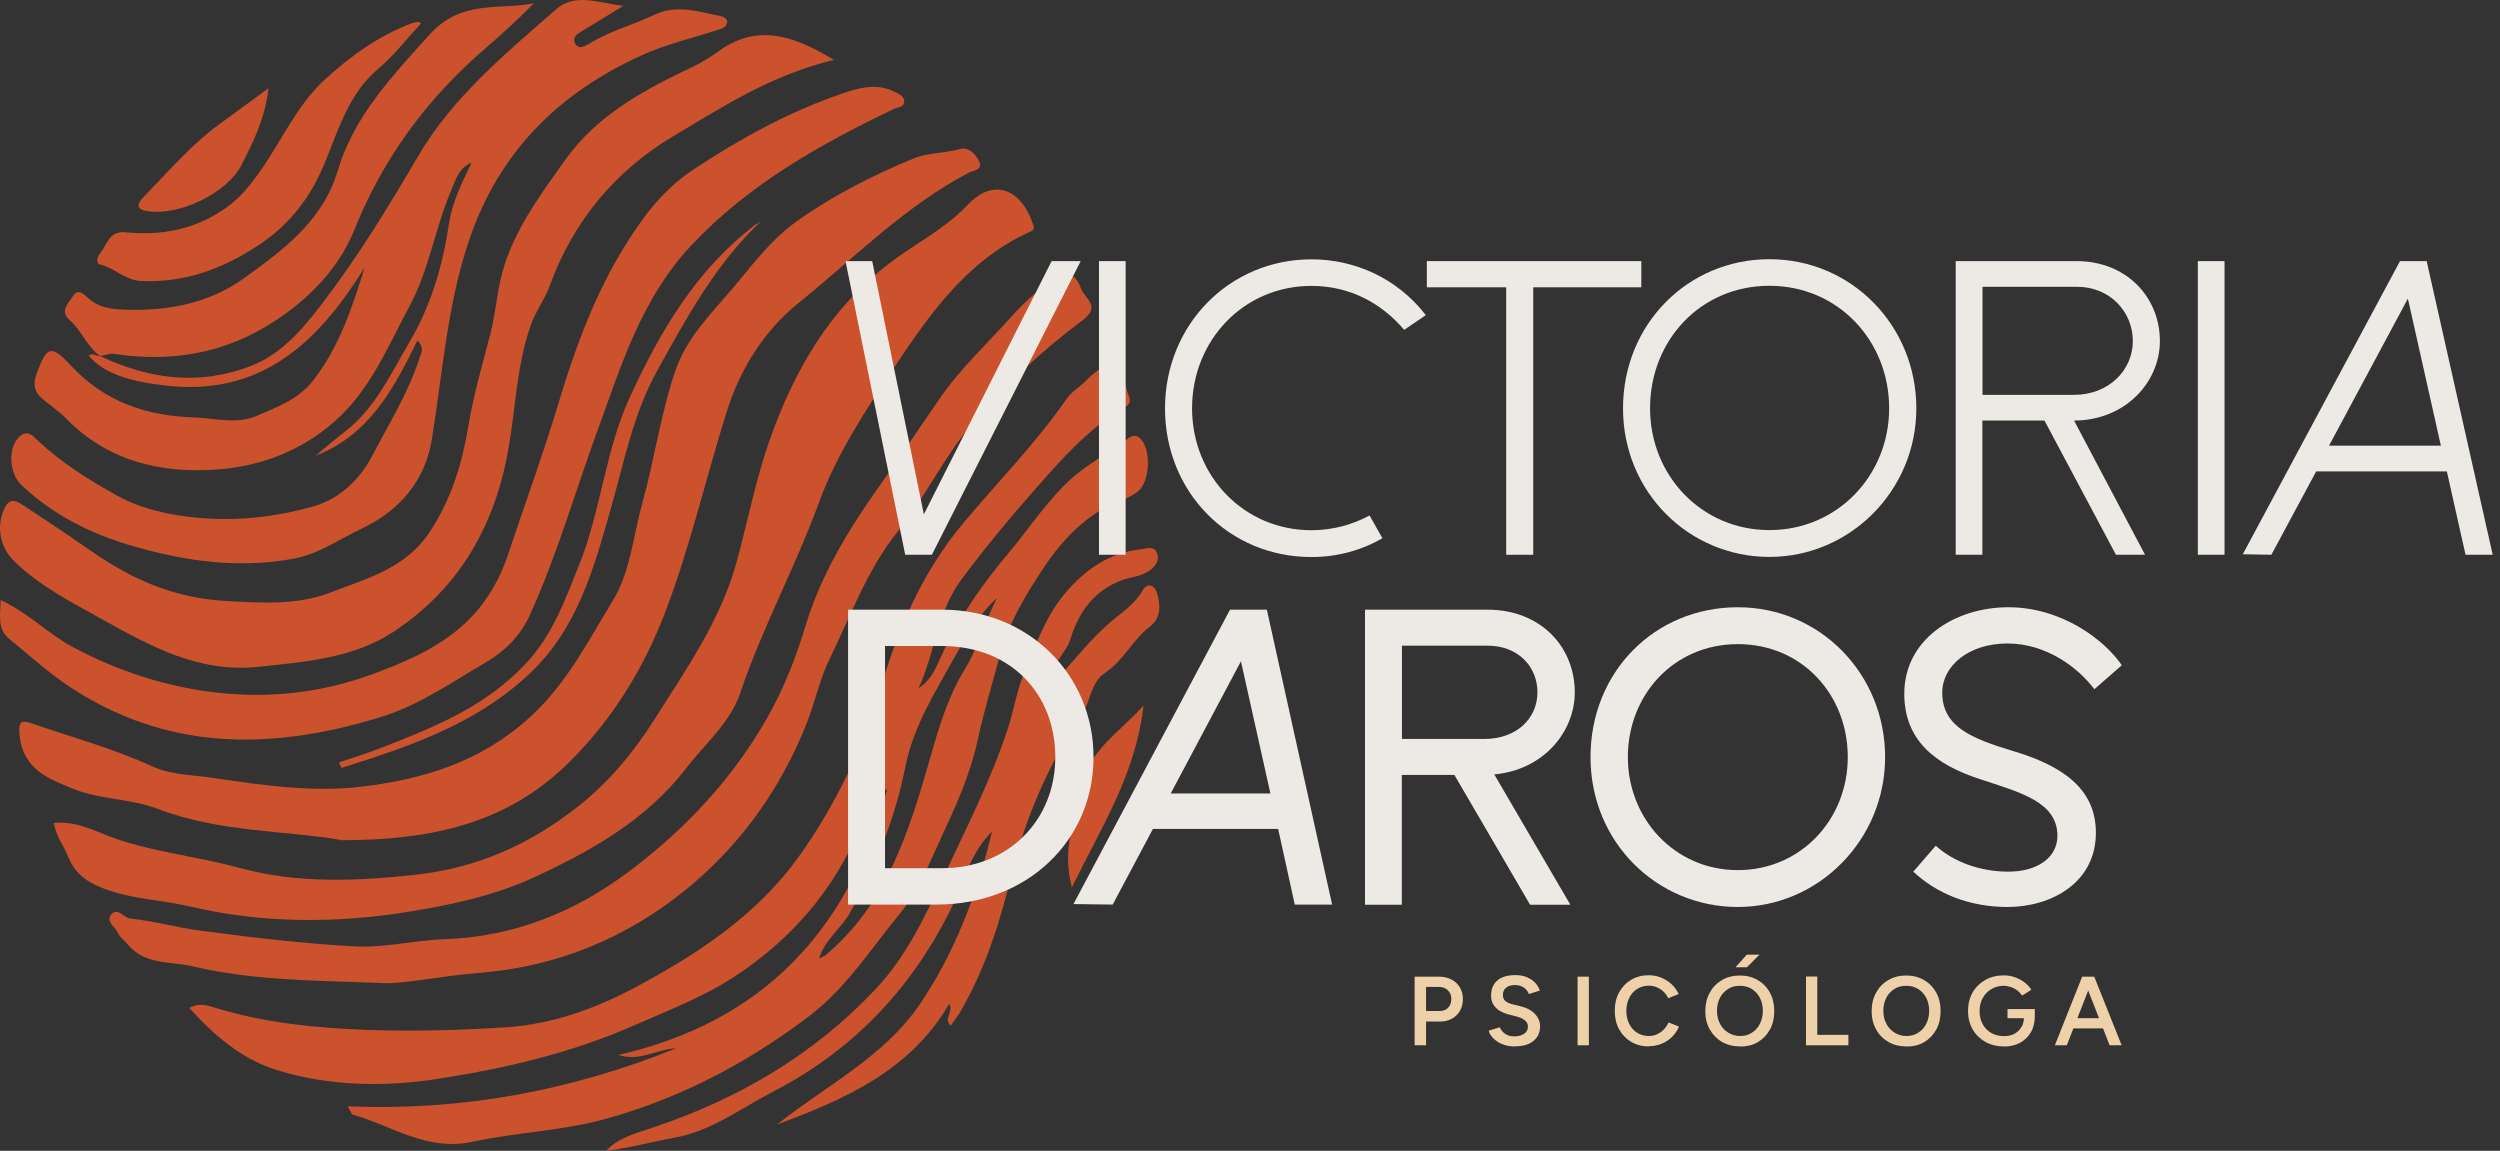
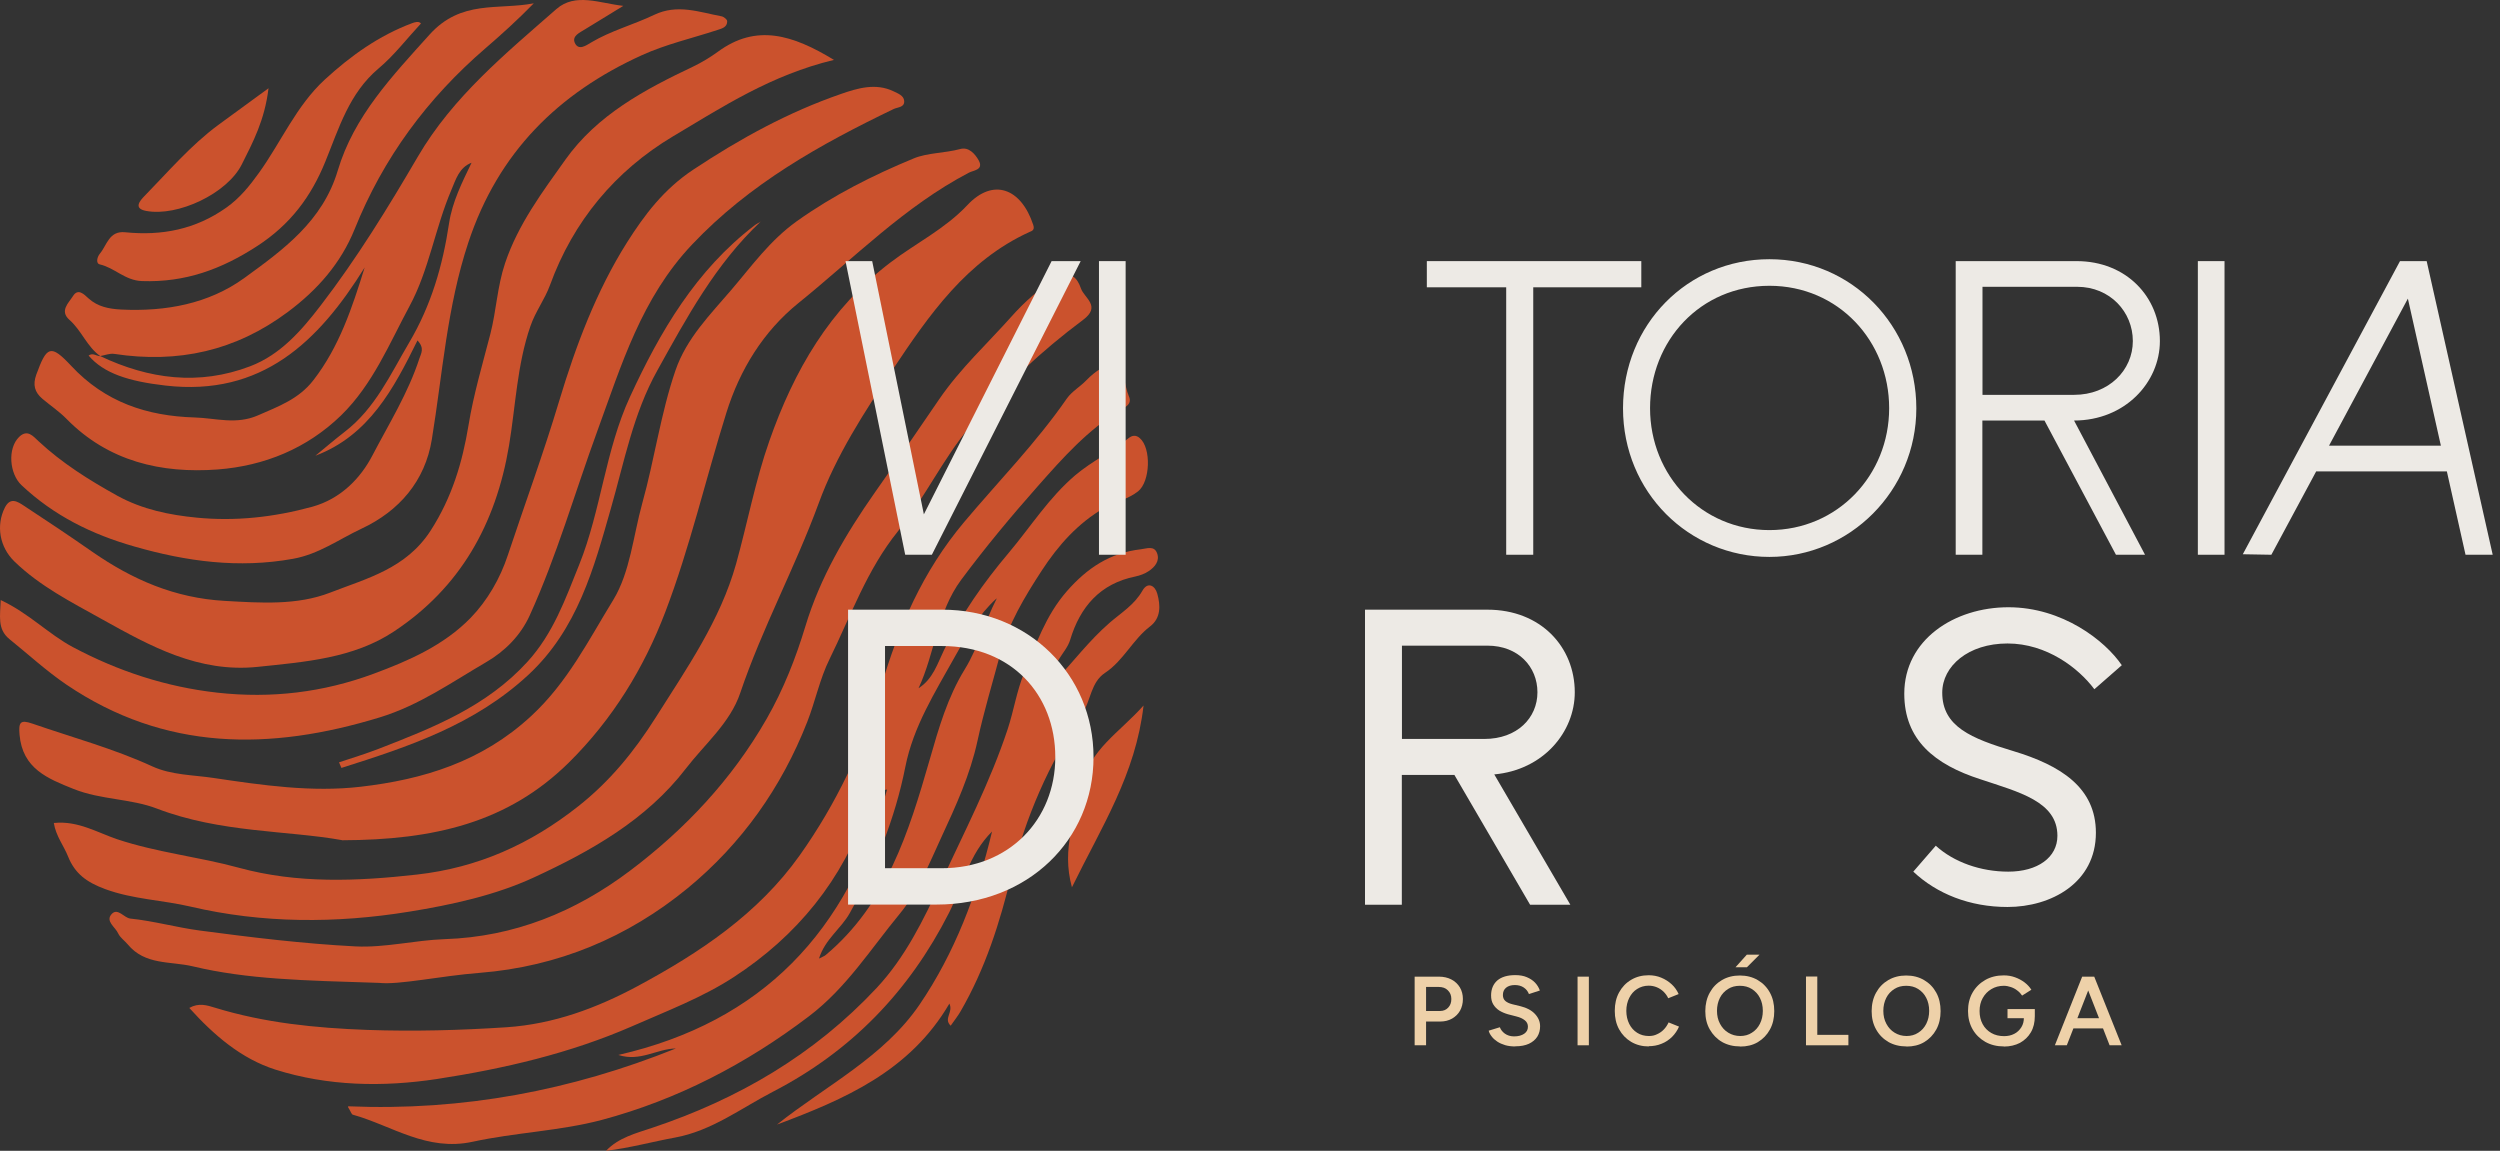
<svg xmlns="http://www.w3.org/2000/svg" width="252" height="116" viewBox="0 0 252 116" fill="none">
  <rect x="0" y="0" width="252" height="116" fill="#333333" stroke="none" />
  <path d="M100.447 60.327C98.617 61.992 97.414 64.094 96.237 66.221C94.265 69.77 92.064 73.217 91.257 77.304C90.221 82.532 88.25 87.375 85.664 92.026C84.794 93.603 83.168 94.653 82.554 96.626C82.912 96.434 83.104 96.383 83.245 96.255C89.363 91.117 91.603 83.89 93.702 76.612C94.611 73.435 95.507 70.283 97.273 67.425C98.617 65.234 99.257 62.684 100.46 60.352M35.093 111.515C46.677 112.002 57.595 109.914 68.129 105.685C66.222 105.711 64.519 107.056 62.331 106.339C76.845 103.007 85.472 93.897 89.414 79.585C87.981 79.79 87.699 80.661 87.456 81.392C84.96 88.695 80.314 94.359 73.953 98.497C70.804 100.547 67.194 101.918 63.726 103.443C57.441 106.185 50.798 107.723 44.066 108.76C38.6 109.593 33.045 109.491 27.746 107.812C24.329 106.723 21.564 104.353 19.081 101.598C20.041 101.06 20.86 101.329 21.654 101.572C26.658 103.11 31.778 103.622 37.013 103.815C41.723 103.981 46.395 103.853 51.08 103.546C55.79 103.225 60.103 101.636 64.238 99.42C70.535 96.037 76.423 92.116 80.608 86.222C84.282 81.046 86.995 75.357 88.813 69.219C90.592 63.21 92.998 57.598 97.184 52.626C100.652 48.5 104.454 44.631 107.538 40.172C108.05 39.441 108.908 38.967 109.535 38.301C110.341 37.468 111.634 36.546 112.351 36.802C113.388 37.161 113.311 38.839 113.785 39.928C114.143 40.736 113.477 41.005 112.914 41.35C109.625 43.349 107.142 46.143 104.607 49.013C101.907 52.062 99.321 55.176 96.889 58.443C94.457 61.723 94.252 65.811 92.589 69.373C94.048 68.45 94.508 66.862 95.161 65.516C96.889 61.928 99.155 58.712 101.689 55.714C103.903 53.087 105.734 50.153 108.409 47.885C110.098 46.463 112.069 45.54 113.759 44.169C114.105 43.888 114.501 43.811 114.898 44.169C116.063 45.182 115.948 48.551 114.719 49.525C113.708 50.333 112.415 50.563 111.327 51.191C108.665 52.716 106.668 54.971 105.004 57.521C103.276 60.173 101.625 62.928 100.806 65.99C100.038 68.873 99.168 71.731 98.54 74.639C97.798 78.086 96.352 81.238 94.892 84.39C93.664 87.068 92.512 89.912 90.669 92.142C87.763 95.665 85.306 99.586 81.555 102.431C75.22 107.249 68.244 110.862 60.667 112.886C56.481 114.001 51.925 114.155 47.637 115.09C43.016 116.09 39.535 113.476 35.567 112.361C35.426 112.323 35.362 112.041 35.08 111.592" fill="#CB522D" />
  <path d="M10.096 35.892C15.011 38.224 20.054 38.891 25.225 36.917C28.284 35.751 30.409 33.291 32.316 30.805C35.964 26.064 39.1 20.952 42.12 15.788C45.64 9.766 50.952 5.41 56.085 0.912C58.005 -0.766 60.475 0.336 62.83 0.592C61.55 1.374 60.257 2.155 58.977 2.95C58.453 3.283 57.633 3.616 57.941 4.321C58.312 5.141 59.093 4.577 59.566 4.295C61.576 3.091 63.841 2.501 65.927 1.502C68.283 0.374 70.471 1.22 72.724 1.643C72.954 1.681 73.3 1.963 73.3 2.13C73.313 2.757 72.763 2.873 72.302 3.027C69.767 3.859 67.118 4.462 64.699 5.564C56.277 9.395 50.235 15.34 47.215 24.424C45.051 30.946 44.616 37.648 43.528 44.298C42.85 48.475 40.252 51.511 36.438 53.292C34.172 54.356 32.124 55.868 29.526 56.329C24.06 57.316 18.8 56.598 13.539 55.086C9.264 53.869 5.424 51.973 2.173 48.91C0.944 47.757 0.74 45.195 1.93 44.041C2.762 43.234 3.338 43.965 3.888 44.477C6.269 46.694 8.97 48.385 11.811 49.961C14.371 51.37 17.097 51.909 19.824 52.178C23.715 52.562 27.593 52.139 31.446 51.089C34.39 50.281 36.373 48.154 37.538 45.912C39.202 42.722 41.148 39.608 42.274 36.136C42.441 35.623 42.824 35.111 42.082 34.316C39.689 39.172 37.206 43.888 31.791 45.938C32.777 45.13 33.75 44.298 34.761 43.516C37.82 41.158 39.356 37.737 41.25 34.521C43.477 30.754 44.629 26.756 45.269 22.49C45.589 20.363 46.575 18.39 47.535 16.403C46.28 16.878 45.947 18.095 45.499 19.145C43.861 22.977 43.234 27.256 41.288 30.844C39.253 34.624 37.577 38.75 34.39 41.863C30.921 45.233 26.608 46.963 21.948 47.322C16.291 47.744 10.928 46.527 6.704 42.222C5.962 41.466 5.079 40.877 4.272 40.197C3.492 39.531 3.287 38.801 3.658 37.763C4.708 34.893 5.092 34.649 7.178 36.879C10.595 40.543 14.819 41.94 19.632 42.081C21.756 42.145 23.804 42.837 26.019 41.863C28.092 40.953 30.127 40.223 31.599 38.314C34.198 34.957 35.49 31.036 36.758 26.962C32.099 34.47 26.377 39.98 16.688 38.865C12.976 38.442 10.454 37.635 8.931 35.841C9.354 35.521 9.725 35.905 10.122 35.905H10.096V35.892Z" fill="#CB522D" />
  <path d="M34.467 84.685C28.976 83.698 22.217 83.954 15.818 81.507C13.194 80.495 10.147 80.623 7.434 79.534C4.81 78.483 2.263 77.484 1.969 74.05C1.866 72.807 2.033 72.512 3.287 72.948C7.319 74.344 11.453 75.459 15.357 77.253C17.29 78.137 19.491 78.112 21.526 78.419C26.428 79.149 31.433 79.88 36.361 79.303C42.658 78.573 48.546 76.792 53.525 72.192C57.211 68.796 59.336 64.504 61.819 60.468C63.521 57.675 63.828 54.023 64.737 50.743C65.979 46.297 66.593 41.697 68.091 37.327C69.204 34.098 71.585 31.715 73.71 29.229C75.77 26.821 77.601 24.245 80.302 22.31C84.001 19.671 87.981 17.672 92.103 15.968C93.498 15.391 95.239 15.443 96.8 15.02C97.645 14.789 98.285 15.507 98.656 16.173C99.181 17.134 98.106 17.172 97.67 17.403C91.181 20.798 86.087 26.026 80.481 30.549C76.948 33.407 74.58 37.251 73.223 41.594C71.124 48.295 69.55 55.176 67.054 61.711C64.904 67.336 61.768 72.487 57.339 76.869C51.195 82.929 43.746 84.672 34.479 84.698" fill="#CB522D" />
  <path d="M5.462 82.955C7.869 82.712 9.827 83.929 11.811 84.595C15.843 85.94 20.041 86.363 24.111 87.478C29.986 89.08 35.989 88.836 42.018 88.157C48.187 87.465 53.473 85.082 58.299 81.264C61.498 78.739 63.943 75.728 66.106 72.307C69.229 67.361 72.596 62.544 74.196 56.842C75.347 52.716 76.128 48.488 77.549 44.451C80.032 37.379 83.616 31.113 89.785 26.436C92.332 24.501 95.238 23.092 97.516 20.67C100.102 17.915 102.918 18.953 104.146 22.656C104.338 23.22 103.993 23.284 103.762 23.387C97.427 26.282 93.664 31.728 89.977 37.263C87.123 41.543 84.282 45.912 82.528 50.717C80.147 57.213 76.832 63.3 74.618 69.847C73.594 72.884 71.034 74.998 69.127 77.484C65.133 82.673 59.54 85.799 53.831 88.439C49.928 90.246 45.525 91.207 41.237 91.898C33.903 93.09 26.466 93.09 19.209 91.386C16.355 90.72 13.411 90.656 10.595 89.618C8.752 88.939 7.549 88.067 6.857 86.325C6.422 85.236 5.641 84.287 5.424 82.955" fill="#CB522D" />
  <path d="M84.064 6.038C77.754 7.55 72.839 10.766 67.847 13.738C62.01 17.224 57.786 22.298 55.444 28.73C54.907 30.203 53.972 31.395 53.46 32.894C52.116 36.802 51.975 40.915 51.31 44.913C49.979 52.857 46.369 59.251 39.701 63.658C35.618 66.362 30.741 66.721 25.967 67.22C20.028 67.835 15.177 65.145 10.3 62.428C7.203 60.699 4.029 59.097 1.443 56.586C-0.042 55.138 -0.413 52.972 0.483 51.178C1.034 50.077 1.763 50.551 2.403 50.973C4.733 52.498 7.049 54.048 9.328 55.637C13.359 58.431 17.622 60.288 22.665 60.57C26.287 60.775 29.935 61.032 33.275 59.738C36.962 58.303 40.942 57.329 43.425 53.459C45.563 50.128 46.612 46.604 47.227 42.863C47.739 39.736 48.635 36.725 49.428 33.663C50.03 31.331 50.12 28.884 50.913 26.526C52.231 22.605 54.651 19.389 56.98 16.109C60.206 11.573 64.967 9.036 69.856 6.717C70.74 6.294 71.584 5.781 72.378 5.205C76.243 2.373 79.891 3.501 84.064 6.038Z" fill="#CB522D" />
  <path d="M0.087 60.493C2.928 61.826 4.899 63.927 7.357 65.234C11.913 67.656 16.739 69.245 21.923 69.822C27.35 70.424 32.585 69.796 37.666 67.912C41.237 66.593 44.77 65.029 47.445 62.275C49.122 60.545 50.414 58.315 51.182 55.983C52.91 50.794 54.792 45.669 56.366 40.415C58.043 34.842 60.116 29.319 63.227 24.399C64.954 21.683 66.887 19.081 69.908 17.083C74.631 13.956 79.469 11.304 84.768 9.472C86.432 8.895 88.275 8.331 90.093 9.215C90.528 9.433 91.091 9.625 91.142 10.164C91.194 10.83 90.515 10.791 90.093 10.983C82.669 14.558 75.578 18.505 69.767 24.642C64.647 30.049 62.651 36.776 60.219 43.426C57.953 49.628 56.136 56.009 53.397 62.031C52.475 64.068 50.888 65.644 49.045 66.721C45.55 68.758 42.248 71.103 38.255 72.32C27.222 75.69 16.624 75.728 6.704 69.014C4.682 67.643 2.864 65.965 0.957 64.427C-0.297 63.415 0.023 62.057 0.074 60.468" fill="#CB522D" />
  <path d="M38.217 99.074C30.576 98.831 24.969 98.728 19.44 97.408C17.162 96.87 14.615 97.306 12.874 95.192C12.567 94.82 12.106 94.513 11.914 94.09C11.632 93.449 10.57 92.847 11.274 92.116C11.876 91.489 12.515 92.526 13.13 92.591C15.498 92.834 17.789 93.487 20.118 93.795C25.328 94.487 30.576 95.127 35.823 95.397C38.806 95.55 41.826 94.769 44.834 94.666C51.836 94.436 58.005 91.911 63.483 87.786C69.051 83.596 73.774 78.573 77.268 72.474C78.971 69.501 80.212 66.349 81.198 63.082C82.682 58.187 85.255 53.831 88.161 49.679C90.362 46.553 92.525 43.375 94.675 40.236C96.813 37.122 99.514 34.65 101.958 31.907C103.251 30.46 104.774 29.063 106.553 28.038C107.949 27.244 108.589 28.012 108.96 29.076C109.293 30.05 111.033 30.857 109.177 32.241C104.966 35.38 101.139 38.955 97.76 43.017C95.008 46.309 93.191 50.243 90.516 53.549C87.38 57.431 85.767 62.07 83.617 66.439C82.631 68.438 82.183 70.693 81.364 72.781C78.766 79.406 74.747 85.056 69.32 89.528C63.278 94.487 56.251 97.434 48.367 98.062C44.309 98.382 40.278 99.292 38.204 99.074" fill="#CB522D" />
  <path d="M100.025 83.788C97.631 86.145 97.03 89.31 95.66 92.014C91.629 99.945 85.805 105.967 77.92 110.042C74.695 111.708 71.751 113.988 68.039 114.667C65.735 115.09 63.47 115.718 61.089 116C62.369 114.655 64.122 114.232 65.748 113.681C74.426 110.785 82.093 106.3 88.377 99.573C91.257 96.486 93.088 92.719 94.828 88.977C97.196 83.877 99.795 78.868 101.574 73.499C102.188 71.641 102.495 69.604 103.225 67.861C104.402 65.016 105.388 62.057 107.538 59.596C109.612 57.226 111.916 55.727 114.988 55.368C115.589 55.304 116.344 54.958 116.639 55.778C116.92 56.547 116.408 57.149 115.807 57.559C115.41 57.828 114.924 58.008 114.45 58.11C110.879 58.828 108.869 61.185 107.871 64.504C107.449 65.888 105.887 66.785 106.233 68.796C108.204 66.669 109.829 64.53 111.852 62.774C113.004 61.775 114.348 60.968 115.154 59.545C115.692 58.597 116.434 59.033 116.652 59.84C116.984 61.019 117.035 62.3 115.922 63.146C114.181 64.478 113.247 66.593 111.391 67.823C109.932 68.784 109.97 70.641 109.061 72C105.734 76.958 103.353 82.391 101.945 88.221C100.793 93 99.308 97.664 96.825 101.944C96.556 102.418 96.198 102.854 95.827 103.392C95.072 102.649 96.121 102.059 95.699 101.162C91.705 108.005 85.101 110.811 78.317 113.36C83.232 109.44 89.094 106.544 92.691 101.265C96.224 96.076 98.489 90.143 99.999 83.813" fill="#CB522D" />
  <path d="M10.121 35.905C8.765 34.957 8.227 33.317 6.998 32.24C5.974 31.331 6.934 30.523 7.357 29.844C7.869 29.024 8.47 29.665 8.918 30.075C9.865 30.933 11.005 31.139 12.233 31.203C16.7 31.42 21.039 30.626 24.623 28.025C28.527 25.193 32.52 22.31 34.044 17.198C35.682 11.701 39.522 7.69 43.31 3.475C46.498 -0.049 50.184 1.028 53.806 0.336C52.219 1.963 50.581 3.449 48.942 4.859C43.08 9.907 38.639 15.904 35.746 23.105C34.364 26.526 32.008 29.216 29.013 31.446C23.74 35.38 17.942 36.648 11.529 35.674C11.069 35.597 10.569 35.815 10.096 35.892H10.121V35.905Z" fill="#CB522D" />
  <path d="M42.44 2.36C41.019 3.885 39.739 5.576 38.165 6.896C35.182 9.407 34.171 12.918 32.789 16.301C31.368 19.799 29.282 22.618 25.954 24.783C22.319 27.154 18.645 28.486 14.306 28.332C12.591 28.268 11.567 27 10.07 26.654C9.622 26.551 9.801 25.885 10.07 25.565C10.787 24.706 10.991 23.246 12.617 23.412C16.303 23.784 19.708 23.13 22.818 20.926C24.188 19.953 25.16 18.735 26.108 17.416C28.347 14.302 29.858 10.676 32.738 8.024C35.349 5.627 38.19 3.59 41.544 2.335C41.864 2.219 42.222 2.117 42.44 2.373" fill="#CB522D" />
  <path d="M76.705 22.31C72.122 26.616 69.23 31.997 66.26 37.34C63.828 41.697 62.932 46.527 61.576 51.255C59.873 57.239 58.222 63.415 53.269 68.015C47.816 73.076 41.173 75.267 34.415 77.407C34.325 77.215 34.249 77.022 34.172 76.843C35.516 76.395 36.873 75.984 38.191 75.472C43.644 73.358 49.058 71.218 53.166 66.708C55.777 63.85 57.006 60.34 58.389 56.906C60.59 51.422 61.012 45.387 63.508 39.992C66.542 33.407 70.151 27.243 76.039 22.733C76.244 22.567 76.5 22.451 76.717 22.323" fill="#CB522D" />
  <path d="M27.067 8.895C26.683 12.111 25.493 14.341 24.38 16.557C22.921 19.504 17.916 21.862 14.729 21.26C13.41 21.016 14.114 20.222 14.562 19.761C16.969 17.3 19.209 14.661 21.999 12.598C23.56 11.458 25.122 10.317 27.067 8.895Z" fill="#CB522D" />
  <path d="M115.27 71.115C114.476 78.073 111.033 83.339 108.051 89.438C106.95 85.441 108.46 82.353 109.1 79.136C109.817 75.574 112.786 73.896 115.27 71.115Z" fill="#CB522D" />
  <path d="M94.944 87.516C101.728 87.516 106.374 82.609 106.374 76.318C106.374 70.027 101.971 65.119 94.944 65.119H89.21V87.516H94.944ZM85.485 91.181V61.455H94.983C103.648 61.455 110.227 67.989 110.227 76.318C110.227 84.646 103.648 91.181 94.394 91.181H85.485Z" fill="#EDEAE5" />
-   <path d="M118.009 79.982H128.056L125.087 66.657L118.009 79.982ZM108.204 91.13L123.986 61.455H127.698L134.277 91.181H130.514L128.837 83.557H116.217L112.159 91.181L108.204 91.13Z" fill="#EDEAE5" />
  <path d="M141.316 65.068V74.486H149.623C152.938 74.486 154.974 72.359 154.974 69.783C154.974 67.208 153.041 65.081 149.931 65.081H141.316V65.068ZM137.605 61.455H149.931C155.319 61.455 158.737 65.222 158.737 69.783C158.737 73.794 155.562 77.612 150.622 78.06L158.289 91.194H154.231L146.603 78.112H141.304V91.194H137.592V61.467L137.605 61.455Z" fill="#EDEAE5" />
-   <path d="M175.172 87.709C181.507 87.709 186.256 82.609 186.256 76.318C186.256 70.026 181.648 64.927 175.172 64.927C168.695 64.927 164.087 70.078 164.087 76.318C164.087 82.558 168.836 87.709 175.172 87.709ZM175.172 61.211C183.479 61.211 190.019 67.951 190.019 76.318C190.019 84.685 183.287 91.424 175.172 91.424C167.057 91.424 160.324 84.928 160.324 76.318C160.324 67.707 166.814 61.211 175.172 61.211Z" fill="#EDEAE5" />
  <path d="M195.113 85.236C196.943 86.914 199.669 87.862 202.434 87.862C205.403 87.862 207.387 86.427 207.387 84.249C207.387 80.777 203.484 79.841 199.618 78.547C195.01 77.061 191.951 74.588 191.951 69.924C191.951 64.478 196.994 61.211 202.447 61.211C207.899 61.211 212.2 64.581 213.877 67.054L211.112 69.475C209.525 67.348 206.312 64.863 202.357 64.863C198.402 64.863 195.778 67.143 195.778 69.821C195.778 73.243 198.697 74.434 202.959 75.715C207.707 77.15 211.266 79.38 211.266 83.942C211.266 88.99 206.76 91.424 202.357 91.424C198.543 91.424 195.228 90.092 192.86 87.862L195.138 85.236H195.113Z" fill="#EDEAE5" />
  <path d="M85.228 26.321H87.916L93.126 51.845L106.002 26.321H108.933L93.932 55.919H91.244L85.228 26.321Z" fill="#EDEAE5" />
  <path d="M113.464 26.321H110.776V55.919H113.464V26.321Z" fill="#EDEAE5" />
-   <path d="M141.534 33.24C139.243 30.549 136.069 28.819 132.19 28.819C125.33 28.819 120.159 34.342 120.159 41.158C120.159 47.975 125.381 53.446 132.19 53.446C134.328 53.446 136.312 52.895 138.053 51.96L139.345 54.253C137.31 55.445 134.827 56.15 132.19 56.15C123.896 56.15 117.433 49.628 117.433 41.171C117.433 32.715 123.948 26.141 132.19 26.141C136.568 26.141 140.843 28.038 143.723 31.766L141.534 33.253V33.24Z" fill="#EDEAE5" />
  <path d="M151.825 55.919V28.96H143.825V26.321H165.444V28.96H154.551V55.919H151.825Z" fill="#EDEAE5" />
  <path d="M178.357 53.434C185.218 53.434 190.427 47.911 190.427 41.146C190.427 34.38 185.308 28.807 178.357 28.807C171.407 28.807 166.326 34.329 166.326 41.146C166.326 47.962 171.548 53.434 178.357 53.434ZM178.357 26.129C186.652 26.129 193.166 32.843 193.166 41.158C193.166 49.474 186.46 56.137 178.357 56.137C170.255 56.137 163.6 49.615 163.6 41.158C163.6 32.702 170.115 26.129 178.357 26.129Z" fill="#EDEAE5" />
  <path d="M199.835 28.909V39.8H209.077C212.558 39.8 214.99 37.315 214.99 34.38C214.99 31.446 212.699 28.909 209.371 28.909H199.835ZM197.148 26.321H209.32C214.337 26.321 217.716 29.947 217.716 34.38C217.716 38.557 214.184 42.389 209.064 42.389L216.219 55.919H213.288L206.082 42.389H199.823V55.919H197.135V26.321H197.148Z" fill="#EDEAE5" />
  <path d="M224.231 26.321H221.543V55.919H224.231V26.321Z" fill="#EDEAE5" />
  <path d="M234.765 44.925H246.041L242.714 30.101L234.765 44.925ZM226.074 55.868L241.92 26.321H244.608L251.264 55.919H248.525L246.643 47.514H233.472L228.954 55.919L226.074 55.868Z" fill="#EDEAE5" />
  <path d="M143.748 101.906H145.168C145.501 101.906 145.77 101.79 145.975 101.572C146.192 101.342 146.295 101.06 146.295 100.701C146.295 100.342 146.18 100.048 145.936 99.817C145.706 99.586 145.399 99.484 145.015 99.484H143.748V101.906ZM142.596 105.365V98.446H145.04C145.501 98.446 145.924 98.536 146.295 98.728C146.666 98.92 146.948 99.189 147.152 99.522C147.357 99.868 147.46 100.253 147.46 100.701C147.46 101.15 147.357 101.534 147.178 101.867C146.986 102.213 146.717 102.469 146.372 102.674C146.026 102.867 145.642 102.969 145.194 102.969H143.748V105.365H142.596Z" fill="#EED1A9" />
  <path d="M152.721 105.48C152.363 105.48 152.03 105.442 151.723 105.352C151.428 105.263 151.159 105.147 150.929 104.994C150.699 104.84 150.507 104.673 150.366 104.481C150.212 104.289 150.11 104.097 150.059 103.892L151.185 103.546C151.275 103.789 151.441 104.007 151.684 104.186C151.94 104.366 152.247 104.468 152.618 104.468C153.041 104.468 153.386 104.378 153.642 104.199C153.898 104.02 154.014 103.789 154.014 103.494C154.014 103.225 153.911 103.007 153.694 102.841C153.489 102.674 153.207 102.546 152.849 102.457L152.004 102.239C151.684 102.149 151.39 102.021 151.134 101.867C150.878 101.701 150.673 101.496 150.519 101.239C150.366 100.983 150.302 100.688 150.302 100.342C150.302 99.702 150.519 99.189 150.929 98.83C151.351 98.472 151.953 98.292 152.734 98.292C153.182 98.292 153.566 98.356 153.898 98.497C154.231 98.638 154.513 98.818 154.73 99.048C154.948 99.279 155.114 99.548 155.217 99.843L154.116 100.201C154.014 99.932 153.847 99.715 153.604 99.548C153.361 99.381 153.054 99.292 152.695 99.292C152.337 99.292 152.03 99.381 151.812 99.561C151.595 99.74 151.492 99.984 151.492 100.304C151.492 100.56 151.582 100.765 151.748 100.906C151.915 101.047 152.145 101.15 152.439 101.226L153.284 101.431C153.898 101.585 154.385 101.841 154.73 102.213C155.076 102.585 155.242 102.995 155.242 103.443C155.242 103.84 155.153 104.186 154.961 104.494C154.769 104.801 154.487 105.032 154.116 105.211C153.745 105.378 153.297 105.468 152.759 105.468" fill="#EED1A9" />
  <path d="M160.157 98.446H159.018V105.365H160.157V98.446Z" fill="#EED1A9" />
  <path d="M166.199 105.481C165.533 105.481 164.944 105.327 164.42 105.019C163.908 104.712 163.498 104.289 163.204 103.751C162.909 103.213 162.769 102.598 162.769 101.893C162.769 101.188 162.909 100.573 163.204 100.035C163.498 99.497 163.895 99.074 164.42 98.766C164.932 98.459 165.52 98.305 166.186 98.305C166.634 98.305 167.056 98.382 167.453 98.549C167.85 98.715 168.196 98.933 168.503 99.215C168.81 99.497 169.04 99.83 169.207 100.202L168.157 100.624C168.042 100.368 167.876 100.15 167.684 99.958C167.479 99.766 167.248 99.612 166.992 99.51C166.736 99.407 166.468 99.356 166.186 99.356C165.751 99.356 165.367 99.471 165.021 99.689C164.676 99.907 164.42 100.202 164.228 100.586C164.036 100.97 163.933 101.406 163.933 101.893C163.933 102.38 164.036 102.828 164.228 103.213C164.42 103.597 164.688 103.892 165.034 104.11C165.38 104.327 165.776 104.43 166.212 104.43C166.506 104.43 166.775 104.379 167.031 104.25C167.287 104.135 167.517 103.981 167.709 103.776C167.914 103.571 168.068 103.328 168.196 103.059L169.245 103.482C169.079 103.866 168.848 104.212 168.541 104.52C168.234 104.814 167.888 105.058 167.479 105.211C167.082 105.378 166.647 105.455 166.199 105.455" fill="#EED1A9" />
  <path d="M175.402 104.43C175.85 104.43 176.246 104.327 176.592 104.096C176.938 103.879 177.206 103.584 177.398 103.2C177.59 102.815 177.693 102.392 177.693 101.893C177.693 101.393 177.59 100.957 177.398 100.586C177.206 100.201 176.925 99.907 176.579 99.689C176.234 99.471 175.837 99.368 175.376 99.368C174.915 99.368 174.531 99.471 174.186 99.689C173.84 99.907 173.558 100.201 173.366 100.586C173.174 100.97 173.072 101.406 173.072 101.893C173.072 102.38 173.174 102.828 173.379 103.2C173.584 103.584 173.853 103.879 174.211 104.096C174.57 104.314 174.966 104.43 175.427 104.43M175.402 105.48C174.71 105.48 174.109 105.327 173.584 105.032C173.059 104.724 172.65 104.301 172.343 103.763C172.035 103.225 171.895 102.61 171.895 101.918C171.895 101.226 172.048 100.586 172.343 100.06C172.637 99.522 173.046 99.099 173.571 98.792C174.096 98.484 174.698 98.331 175.376 98.331C176.054 98.331 176.656 98.484 177.181 98.792C177.705 99.099 178.115 99.522 178.409 100.06C178.704 100.598 178.845 101.214 178.845 101.918C178.845 102.623 178.704 103.238 178.409 103.776C178.115 104.314 177.706 104.737 177.194 105.045C176.682 105.352 176.08 105.493 175.402 105.493" fill="#EED1A9" />
  <path d="M182.044 105.365V98.433H183.183V104.314H186.319V105.365H182.044Z" fill="#EED1A9" />
  <path d="M192.169 104.43C192.617 104.43 193.014 104.327 193.36 104.096C193.705 103.879 193.974 103.584 194.166 103.2C194.358 102.815 194.46 102.392 194.46 101.893C194.46 101.393 194.358 100.957 194.166 100.586C193.974 100.201 193.692 99.907 193.347 99.689C193.001 99.471 192.604 99.368 192.144 99.368C191.683 99.368 191.299 99.471 190.953 99.689C190.608 99.907 190.326 100.201 190.134 100.586C189.942 100.97 189.84 101.406 189.84 101.893C189.84 102.38 189.942 102.828 190.147 103.2C190.352 103.584 190.62 103.879 190.979 104.096C191.337 104.314 191.734 104.43 192.195 104.43M192.169 105.48C191.478 105.48 190.876 105.327 190.352 105.032C189.827 104.724 189.404 104.301 189.11 103.763C188.803 103.225 188.662 102.61 188.662 101.918C188.662 101.226 188.816 100.586 189.11 100.06C189.404 99.522 189.814 99.099 190.339 98.792C190.864 98.484 191.465 98.331 192.144 98.331C192.822 98.331 193.424 98.484 193.948 98.792C194.473 99.099 194.883 99.522 195.177 100.06C195.471 100.598 195.612 101.214 195.612 101.918C195.612 102.623 195.471 103.238 195.177 103.776C194.883 104.314 194.473 104.737 193.961 105.045C193.449 105.352 192.848 105.493 192.169 105.493" fill="#EED1A9" />
  <path d="M202.357 102.649V101.713H205.109V102.482L204.494 102.636H202.344L202.357 102.649ZM201.985 105.48C201.281 105.48 200.667 105.327 200.117 105.019C199.579 104.712 199.144 104.289 198.837 103.751C198.53 103.212 198.376 102.597 198.376 101.906C198.376 101.214 198.53 100.573 198.837 100.048C199.144 99.51 199.579 99.087 200.117 98.779C200.654 98.472 201.281 98.318 201.985 98.318C202.382 98.318 202.766 98.382 203.112 98.51C203.47 98.638 203.777 98.805 204.072 99.023C204.353 99.24 204.584 99.484 204.763 99.766L203.829 100.355C203.701 100.163 203.547 99.996 203.342 99.843C203.15 99.689 202.933 99.574 202.702 99.497C202.472 99.42 202.229 99.368 201.985 99.368C201.512 99.368 201.089 99.484 200.731 99.702C200.36 99.919 200.078 100.214 199.861 100.599C199.643 100.983 199.541 101.419 199.541 101.918C199.541 102.418 199.643 102.841 199.848 103.225C200.053 103.61 200.347 103.904 200.718 104.122C201.089 104.34 201.525 104.443 202.011 104.443C202.395 104.443 202.741 104.366 203.035 104.212C203.342 104.058 203.573 103.828 203.752 103.546C203.931 103.264 204.008 102.931 204.008 102.572L205.109 102.431C205.109 103.059 204.981 103.597 204.712 104.058C204.443 104.519 204.072 104.865 203.611 105.122C203.137 105.365 202.6 105.493 201.985 105.493" fill="#EED1A9" />
  <path d="M212.648 105.365L209.947 98.446H211.099L213.863 105.365H212.648ZM208.424 102.636H212.558V103.661H208.424V102.636ZM207.131 105.365L209.883 98.446H211.035L208.334 105.365H207.118H207.131Z" fill="#EED1A9" />
  <path d="M176.08 96.229L174.94 97.498H176.092L177.36 96.229H176.08Z" fill="#EED1A9" />
</svg>